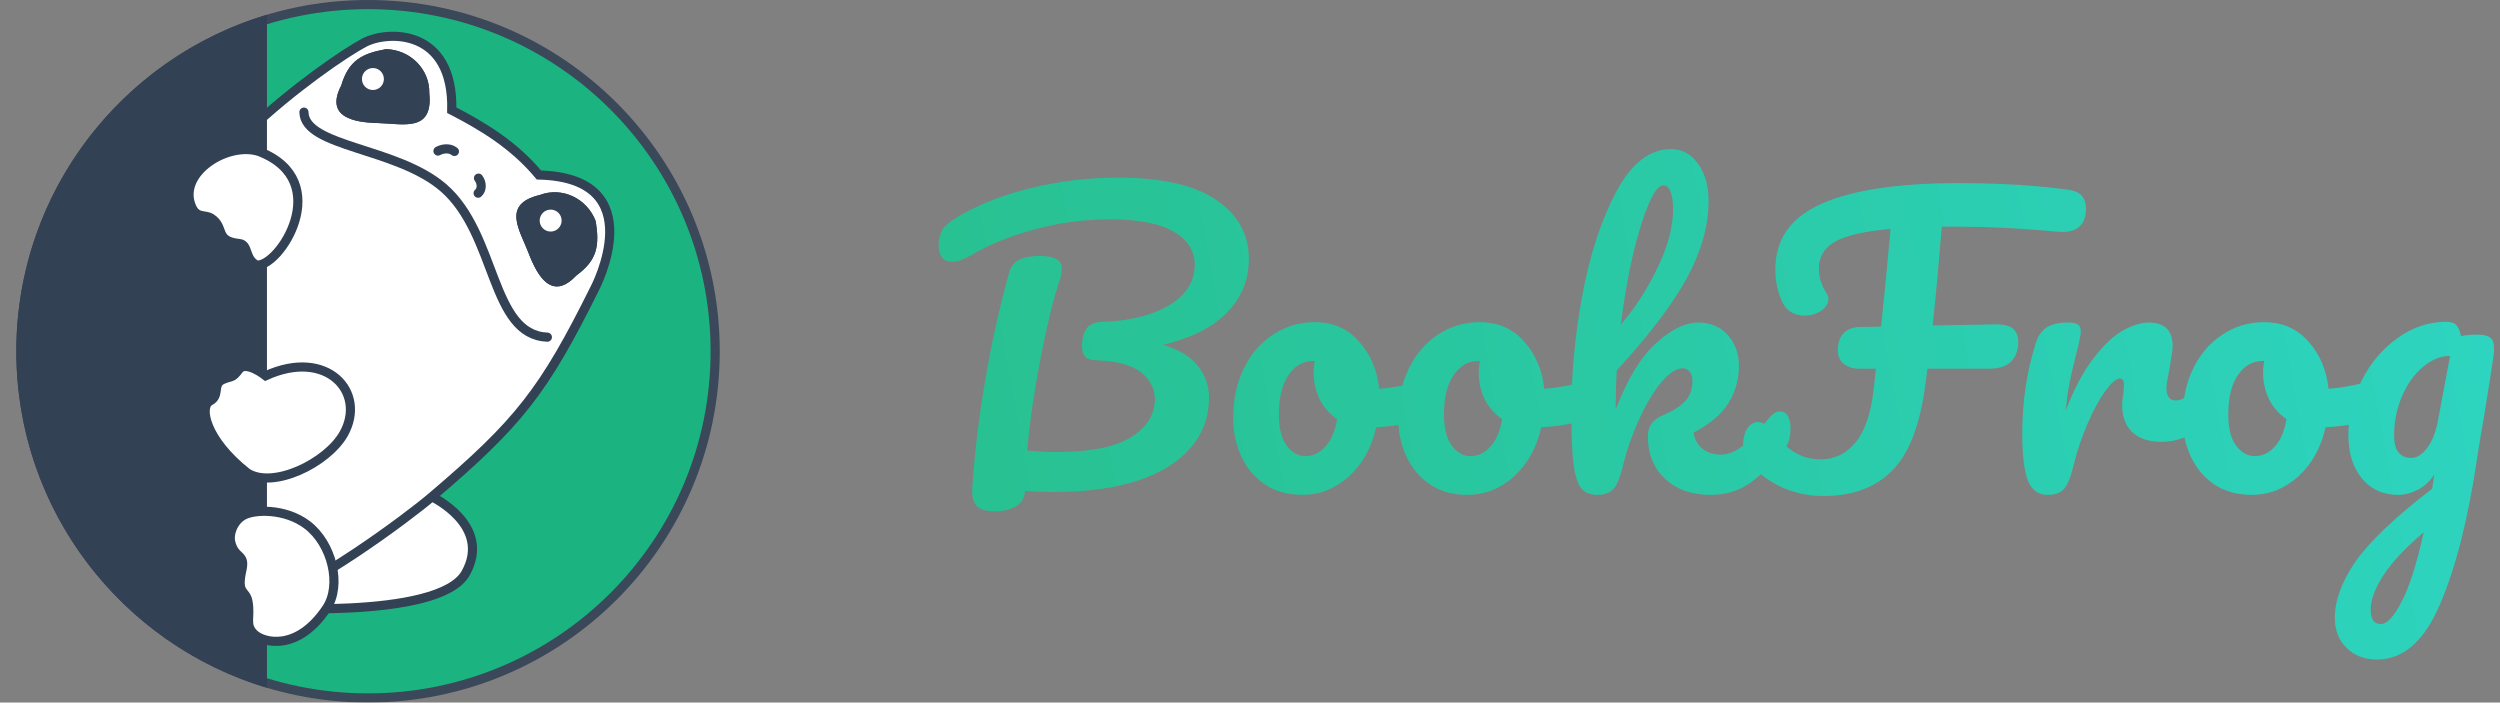
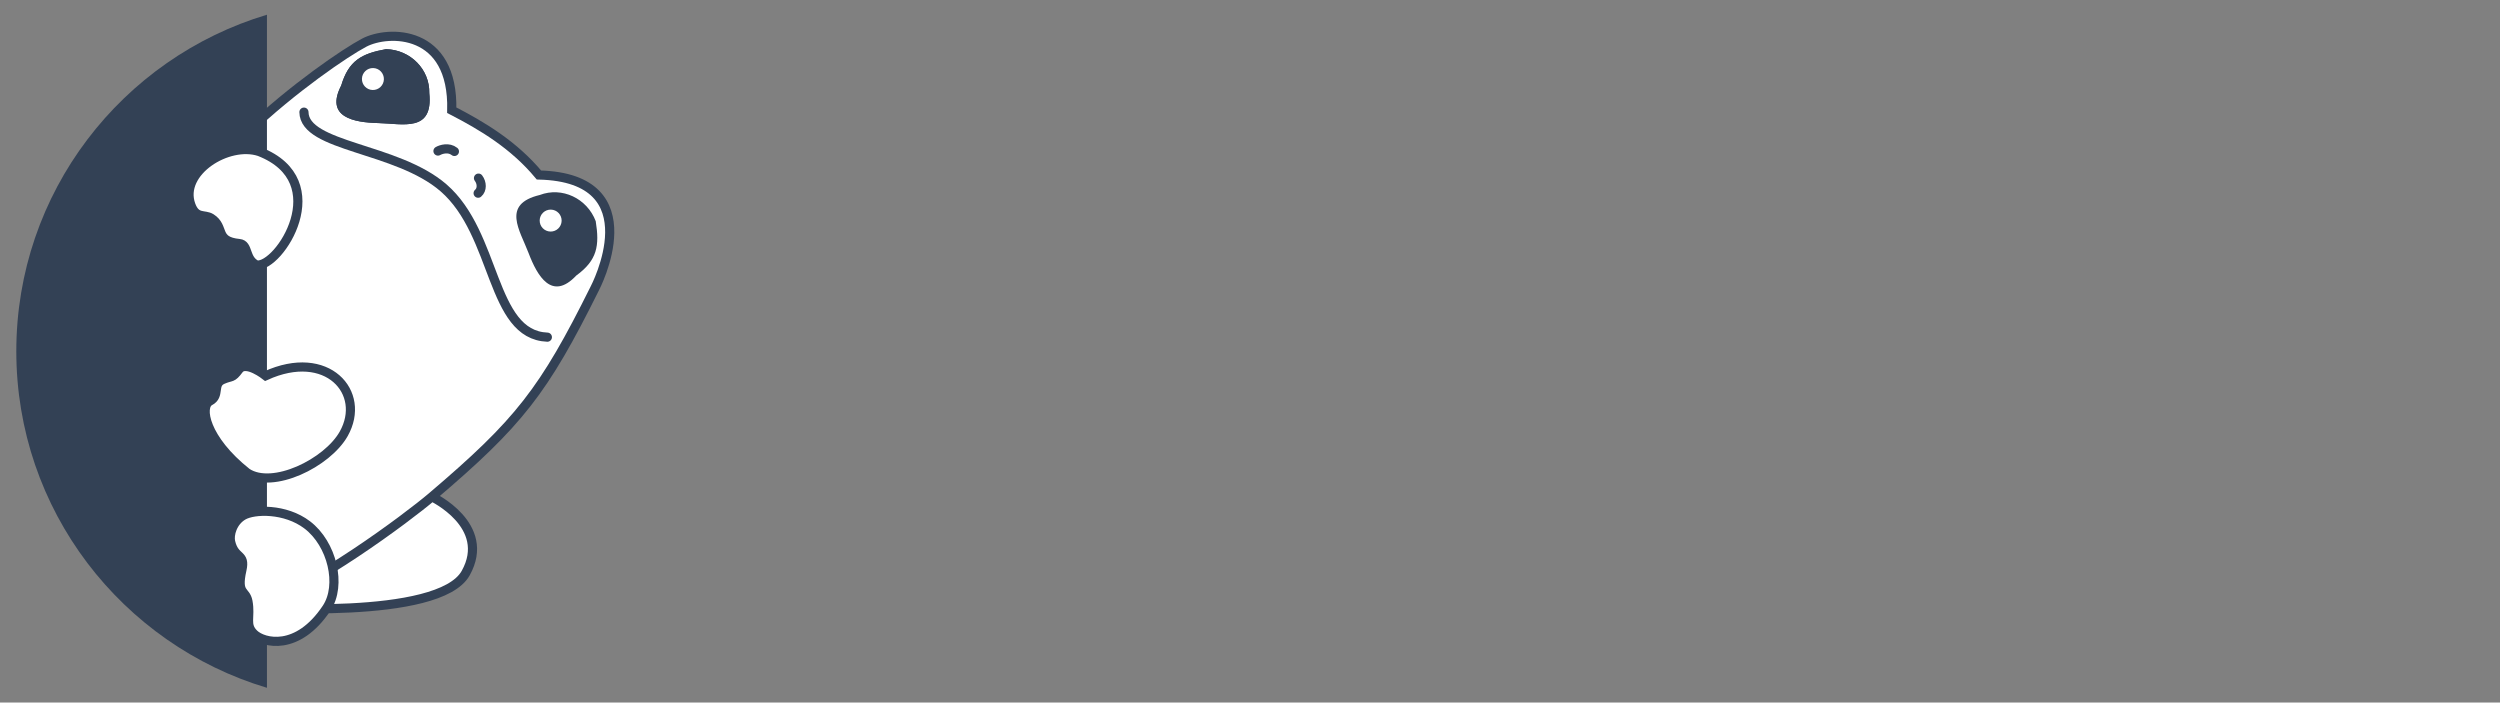
<svg xmlns="http://www.w3.org/2000/svg" width="2733" height="768" viewBox="0 0 2733 768" fill="none">
  <rect x="0" y="0" width="2733" height="768" fill="#808080" stroke="none" />
  <g clip-path="url(#clip0_321_2537)">
    <g opacity="0.9">
-       <path d="M781.825 384C781.825 593.31 611.923 763 402.325 763C192.727 763 22.825 593.31 22.825 384C22.825 174.69 192.727 5 402.325 5C611.923 5 781.825 174.69 781.825 384Z" fill="#10B981" stroke="#334155" stroke-width="10" />
-     </g>
+       </g>
    <path d="M398.133 46.647C424.477 32.781 496.027 31.585 493.872 120.488C527.462 137.807 561.479 158.138 589.184 191.319C714.147 194.348 650.196 315.334 650.196 315.334C594.462 427.516 567.551 461.936 472.125 543.086C472.125 543.086 538.285 574.198 509.115 626.506C479.944 678.815 278.131 663.5 278.131 663.5L268.655 580.666C269.188 558.673 213.325 467 213.325 467C213.325 467 267.511 235.791 268.657 188.551L269.723 144.564C320.408 96.278 377.948 57.271 398.133 46.647Z" fill="white" />
    <path d="M472.125 543.086C567.551 461.936 594.462 427.516 650.196 315.334C650.196 315.334 714.147 194.348 589.184 191.319C561.479 158.138 527.462 137.807 493.872 120.488C496.027 31.585 424.477 32.781 398.133 46.647C377.948 57.271 320.408 96.278 269.723 144.564C269.444 156.061 268.657 188.551 268.657 188.551C267.511 235.791 213.325 467 213.325 467C213.325 467 269.188 558.673 268.655 580.666L278.131 663.5M472.125 543.086C472.125 543.086 538.285 574.198 509.115 626.506C479.944 678.815 278.131 663.5 278.131 663.5M472.125 543.086C445.25 565.941 340.824 644 278.131 663.5M523.081 194.718C526.959 199.814 527.277 207.323 522.682 211.213M478.785 165.136C482.166 163.217 490.498 160.618 496.78 165.572" stroke="#334155" stroke-width="10" stroke-linecap="round" />
    <path fill-rule="evenodd" clip-rule="evenodd" d="M291.825 16.093V751.906C133.33 704.494 17.825 557.718 17.825 384C17.825 210.281 133.33 63.505 291.825 16.093Z" fill="#334155" />
    <path d="M332.273 122.574C332.84 161.099 433.591 160.926 484.814 205.294C543.53 256.153 535.933 366.08 598.39 368.594" stroke="#334155" stroke-width="10" stroke-linecap="round" />
    <path d="M469.315 101.888C473.771 145.009 440.285 135.195 413.507 134.546C386.729 133.896 355.145 128.129 372.988 93.552C381.153 66.242 395.342 58.583 421.968 53.727C448.746 54.376 469.944 75.939 469.315 101.888Z" fill="#334155" />
    <path d="M469.315 101.888C473.771 145.009 440.285 135.195 413.507 134.546C386.729 133.896 355.145 128.129 372.988 93.552C381.153 66.242 395.342 58.583 421.968 53.727C448.746 54.376 469.944 75.939 469.315 101.888Z" fill="#334155" />
    <path d="M590.086 213.152C547.936 223.283 568.324 251.602 577.837 276.642C587.351 301.681 603.289 329.552 629.969 301.229C653.012 284.451 655.518 268.522 651.248 241.797C641.734 216.757 614.351 203.932 590.086 213.152Z" fill="#334155" />
-     <path d="M590.086 213.152C547.936 223.283 568.324 251.602 577.837 276.642C587.351 301.681 603.289 329.552 629.969 301.229C653.012 284.451 655.518 268.522 651.248 241.797C641.734 216.757 614.351 203.932 590.086 213.152Z" fill="#334155" />
    <circle cx="407.672" cy="86.39" r="12" transform="rotate(1.388 407.672 86.39)" fill="white" />
    <circle cx="601.98" cy="241.144" r="12" transform="rotate(1.388 601.98 241.144)" fill="white" />
    <path d="M277.656 693.008C287.972 703.005 325.291 712.561 357.058 664.911C373.896 639.654 363.069 594.539 335.906 573.857C311.824 555.521 277.655 556.726 265.887 563.527C254.118 570.328 250.334 584.603 252.143 592.387C256.589 611.52 268.618 604.588 264.442 623.121C258.338 650.211 268.704 644.773 271.064 657.444C274.286 674.743 267.339 683.011 277.656 693.008Z" fill="white" stroke="#334155" stroke-width="10" />
    <path d="M243.478 414.94C231.782 420.01 241.047 432.45 229.43 438.475C217.813 444.501 223.731 480.018 269.894 516.699C298.033 535.368 357.696 506.223 375.73 474.287C401.258 429.08 357.544 380.097 290.463 410.758C290.463 410.758 268.856 393.622 261.215 403.912C253.575 414.201 253.581 410.561 243.478 414.94Z" fill="white" stroke="#334155" stroke-width="10" />
    <path d="M261.628 266.237C272.058 267.25 267.214 283.377 280.565 289.703C304.997 292.795 366.806 198.265 283.57 165.739C249.334 154.406 195.664 187.852 208.637 223.94C214.26 239.581 223.403 233.801 230.792 238.481C246.255 248.277 234.185 263.571 261.628 266.237Z" fill="white" stroke="#334155" stroke-width="10" />
-     <path fill-rule="evenodd" clip-rule="evenodd" d="M1954.21 454.6C1952.35 451.4 1949.68 449.8 1946.21 449.8C1942.21 449.8 1938.61 451.667 1935.41 455.4C1933.09 458.172 1930.84 460.797 1928.68 463.274C1926.39 462.025 1924.02 461.4 1921.57 461.4C1917.04 461.4 1913.17 463.8 1909.97 468.6C1907.04 473.4 1905.57 479 1905.57 485.4C1905.57 485.678 1905.57 485.955 1905.58 486.23C1905.58 486.323 1905.58 486.416 1905.58 486.509L1905.59 486.6C1905.59 486.704 1905.59 486.808 1905.6 486.912C1905.4 487.078 1905.21 487.24 1905.01 487.4C1897.28 493.8 1889.28 497 1881.01 497C1873.28 497 1866.61 494.867 1861.01 490.6C1855.68 486.067 1852.48 480.2 1851.41 473C1869.55 463.4 1882.35 452.467 1889.81 440.2C1897.28 427.933 1901.01 414.467 1901.01 399.8C1901.01 386.467 1896.88 375.267 1888.61 366.2C1880.61 357.133 1869.95 352.6 1856.61 352.6C1842.21 352.6 1826.75 360.2 1810.21 375.4C1793.68 390.333 1779.01 414.467 1766.21 447.8C1766.21 433.133 1766.61 418.867 1767.41 405C1802.88 366.333 1828.48 332.6 1844.21 303.8C1859.95 274.733 1867.81 246.733 1867.81 219.8C1867.81 203 1863.95 189.4 1856.21 179C1848.75 168.333 1838.88 163 1826.61 163C1803.68 163 1783.95 178.2 1767.41 208.6C1751.15 238.733 1738.75 276.067 1730.21 320.6C1723.84 354.921 1719.93 388.212 1718.46 420.474C1707.15 422.923 1697.04 424.432 1688.14 425C1686.01 404.467 1678.68 387.267 1666.14 373.4C1653.88 359.267 1637.61 352.2 1617.34 352.2C1600.81 352.2 1585.74 356.733 1572.14 365.8C1558.54 374.6 1547.88 387 1540.14 403C1537.27 408.849 1534.93 415.01 1533.12 421.486C1523.76 423.343 1515.28 424.515 1507.68 425C1505.54 404.467 1498.21 387.267 1485.67 373.4C1473.41 359.267 1457.14 352.2 1436.88 352.2C1420.34 352.2 1405.27 356.733 1391.67 365.8C1378.07 374.6 1367.41 387 1359.67 403C1351.94 418.733 1348.08 436.733 1348.08 457C1348.08 471.933 1351.01 485.8 1356.88 498.6C1362.74 511.4 1371.27 521.667 1382.48 529.4C1393.94 537.133 1407.68 541 1423.68 541C1442.61 541 1459.54 534.333 1474.48 521C1489.41 507.4 1499.41 489.4 1504.48 467C1512.89 466.649 1521 465.838 1528.8 464.565C1529.63 476.643 1532.48 487.988 1537.34 498.6C1543.21 511.4 1551.74 521.667 1562.94 529.4C1574.41 537.133 1588.14 541 1604.14 541C1623.08 541 1640.01 534.333 1654.94 521C1669.88 507.4 1679.88 489.4 1684.94 467C1696.51 466.518 1707.49 465.166 1717.89 462.943C1718.11 480.438 1718.75 494.19 1719.81 504.2C1721.15 516.733 1723.68 526.067 1727.41 532.2C1731.41 538.067 1737.55 541 1745.81 541C1754.08 541 1760.08 538.867 1763.81 534.6C1767.81 530.067 1771.28 521.533 1774.21 509C1778.48 491.667 1784.35 474.867 1791.81 458.6C1799.28 442.067 1807.28 428.6 1815.81 418.2C1824.61 407.8 1832.61 402.6 1839.81 402.6C1842.75 402.6 1845.15 403.8 1847.01 406.2C1849.15 408.6 1850.21 412.2 1850.21 417C1850.21 425.267 1847.68 432.333 1842.61 438.2C1837.55 443.8 1829.15 449.133 1817.41 454.2C1806.75 458.733 1801.41 466.2 1801.41 476.6C1801.41 496.067 1807.68 511.667 1820.21 523.4C1832.75 535.133 1849.28 541 1869.81 541C1886.61 541 1901.15 536.6 1913.41 527.8C1917.32 524.999 1921.21 521.901 1925.08 518.506C1930.39 522.878 1936.56 526.909 1943.57 530.6C1958.77 538.333 1975.44 542.2 1993.57 542.2C2025.57 542.2 2050.64 532.867 2068.77 514.2C2087.17 495.533 2099.17 464.2 2104.77 420.2L2107.17 403H2175.57C2185.44 403 2193.04 400.467 2198.37 395.4C2203.7 390.067 2206.37 382.867 2206.37 373.8C2206.37 367.933 2204.64 363.267 2201.17 359.8C2197.97 356.333 2191.44 354.6 2181.57 354.6L2112.77 355.8C2116.24 323.267 2119.57 287.267 2122.77 247.8H2140.77C2157.84 247.8 2174.1 248.2 2189.57 249C2205.3 249.8 2221.04 250.867 2236.77 252.2L2250.77 253.4C2270.5 254.733 2280.37 246.2 2280.37 227.8C2280.37 222.2 2278.9 217.667 2275.97 214.2C2273.3 210.733 2268.24 208.467 2260.77 207.4C2226.1 202.6 2186.1 200.2 2140.77 200.2C2075.44 200.2 2025.7 207.667 1991.57 222.6C1957.7 237.533 1940.77 261.533 1940.77 294.6C1940.77 304.733 1942.24 313.933 1945.17 322.2C1948.1 330.467 1951.17 335.933 1954.37 338.6C1959.44 342.867 1965.57 345 1972.77 345C1979.44 345 1985.44 343.267 1990.77 339.8C1996.1 336.067 1998.77 331.8 1998.77 327C1998.77 324.6 1997.97 322.2 1996.37 319.8C1991.04 311.533 1988.37 302.867 1988.37 293.8C1988.37 280.733 1994.24 270.867 2005.97 264.2C2017.7 257.533 2037.97 252.867 2066.77 250.2C2063.04 292.067 2059.57 327.667 2056.37 357C2049.17 357.267 2041.84 357.4 2034.37 357.4C2026.1 357.4 2019.84 359.667 2015.57 364.2C2011.3 368.467 2009.17 374.733 2009.17 383C2009.17 389.4 2011.3 394.333 2015.57 397.8C2020.1 401.267 2025.44 403 2031.57 403H2050.77L2048.37 425C2045.44 451.667 2038.77 471.267 2028.37 483.8C2018.24 496.067 2005.57 502.2 1990.37 502.2C1976.18 502.2 1963.72 497.484 1952.97 488.051C1955.93 482.703 1957.41 475.952 1957.41 467.8C1957.41 462.2 1956.35 457.8 1954.21 454.6ZM1802.21 223.4C1808.08 209.533 1813.41 202.6 1818.21 202.6C1821.68 202.6 1824.35 204.867 1826.21 209.4C1828.08 213.933 1829.01 220.467 1829.01 229C1829.01 247.667 1823.55 268.467 1812.61 291.4C1801.95 314.333 1788.35 335.533 1771.81 355C1775.28 327.533 1779.68 302.2 1785.01 279C1790.61 255.533 1796.35 237 1802.21 223.4ZM1341.28 341.8C1357.28 325.267 1365.28 305.667 1365.28 283C1365.28 256.333 1353.41 234.867 1329.68 218.6C1305.94 202.333 1269.94 194.2 1221.68 194.2C1190.21 194.2 1159.41 197.8 1129.28 205C1099.14 212.2 1072.88 222.2 1050.48 235C1039.81 241.133 1033.01 246.6 1030.08 251.4C1027.41 256.2 1026.08 261.933 1026.08 268.6C1026.08 273.667 1027.28 277.933 1029.68 281.4C1032.34 284.6 1036.08 286.2 1040.88 286.2C1046.74 286.2 1053.94 283.667 1062.48 278.6C1081.14 267.4 1103.81 258.2 1130.48 251C1157.14 243.533 1184.74 239.8 1213.28 239.8C1244.74 239.8 1268.08 244.333 1283.28 253.4C1298.48 262.2 1306.08 274.333 1306.08 289.8C1306.08 302.067 1301.68 312.867 1292.88 322.2C1284.08 331.267 1271.94 338.333 1256.48 343.4C1241.28 348.467 1224.21 351.267 1205.28 351.8C1196.74 352.067 1190.88 354.6 1187.68 359.4C1184.48 364.2 1182.88 370.467 1182.88 378.2C1182.88 383.533 1183.94 387.4 1186.08 389.8C1188.21 392.2 1191.94 393.533 1197.28 393.8C1220.74 394.6 1237.41 399 1247.28 407C1257.41 415 1262.48 424.867 1262.48 436.6C1262.48 453.4 1253.68 467.267 1236.08 478.2C1218.74 488.867 1191.41 494.2 1154.08 494.2C1146.08 494.2 1135.68 493.667 1122.88 492.6C1125.81 460.333 1130.74 426.467 1137.68 391C1144.61 355.267 1151.54 327 1158.48 306.2C1160.08 301.4 1160.88 297.133 1160.88 293.4C1160.88 284.333 1152.74 279.8 1136.48 279.8C1127.41 279.8 1120.08 281.133 1114.48 283.8C1108.88 286.467 1105.14 291.133 1103.28 297.8C1092.61 335.933 1083.81 375.533 1076.88 416.6C1069.94 457.4 1065.28 496.467 1062.88 533.8C1062.34 542.067 1063.81 548.333 1067.28 552.6C1071.01 556.867 1077.68 559 1087.28 559C1096.88 559 1104.74 557.133 1110.88 553.4C1117.01 549.667 1120.21 544.067 1120.48 536.6C1128.48 537.4 1139.14 537.8 1152.48 537.8C1188.21 537.8 1218.74 533.667 1244.08 525.4C1269.41 516.867 1288.61 504.867 1301.68 489.4C1315.01 473.933 1321.68 455.667 1321.68 434.6C1321.68 421.267 1317.41 409.533 1308.88 399.4C1300.34 389 1287.81 381.533 1271.28 377C1301.94 369.8 1325.28 358.067 1341.28 341.8ZM1448.88 488.2C1442.74 495.133 1435.41 498.6 1426.88 498.6C1419.14 498.6 1412.34 494.733 1406.48 487C1400.88 479.267 1398.08 468.067 1398.08 453.4C1398.08 434.733 1401.54 420.333 1408.48 410.2C1415.68 399.8 1424.61 394.6 1435.27 394.6H1437.27C1436.48 398.867 1436.08 403.133 1436.08 407.4C1436.08 417.533 1438.21 427.133 1442.48 436.2C1447.01 445.267 1453.41 452.6 1461.67 458.2C1459.54 471.267 1455.27 481.267 1448.88 488.2ZM1607.34 498.6C1615.88 498.6 1623.21 495.133 1629.34 488.2C1635.74 481.267 1640.01 471.267 1642.14 458.2C1633.88 452.6 1627.48 445.267 1622.94 436.2C1618.68 427.133 1616.54 417.533 1616.54 407.4C1616.54 403.133 1616.94 398.867 1617.74 394.6H1615.74C1605.08 394.6 1596.14 399.8 1588.94 410.2C1582.01 420.333 1578.54 434.733 1578.54 453.4C1578.54 468.067 1581.34 479.267 1586.94 487C1592.81 494.733 1599.61 498.6 1607.34 498.6ZM2216.73 525C2221 535.667 2228.2 541 2238.33 541C2246.6 541 2252.6 538.867 2256.33 534.6C2260.33 530.067 2263.8 521.533 2266.73 509C2270.73 492.733 2275.93 477.267 2282.33 462.6C2288.73 447.933 2295.13 436.2 2301.53 427.4C2308.2 418.333 2313.53 413.8 2317.53 413.8C2320.47 413.8 2321.93 415.933 2321.93 420.2C2321.93 422.067 2321.67 425.667 2321.13 431C2320.33 435 2319.93 439 2319.93 443C2319.93 455.267 2323.53 465 2330.73 472.2C2338.2 479.4 2349 483 2363.13 483C2371.85 483 2380.16 481.385 2388.07 478.155C2389.54 485.248 2391.77 492.063 2394.77 498.6C2400.63 511.4 2409.17 521.667 2420.37 529.4C2431.83 537.133 2445.57 541 2461.57 541C2480.5 541 2497.43 534.333 2512.37 521C2527.3 507.4 2537.3 489.4 2542.37 467C2551.15 466.634 2559.6 465.766 2567.71 464.395C2567.39 468.158 2567.23 471.959 2567.23 475.8C2567.23 495.267 2572.17 511 2582.03 523C2591.9 535 2605.1 541 2621.63 541C2628.83 541 2636.03 539.133 2643.23 535.4C2650.7 531.4 2656.7 525.8 2661.23 518.6L2658.83 534.2C2617.77 565.933 2589.77 592.6 2574.83 614.2C2559.9 636.067 2552.43 656.467 2552.43 675.4C2552.43 689 2556.7 699.933 2565.23 708.2C2573.77 716.733 2584.83 721 2598.43 721C2627.23 721 2650.17 701 2667.23 661C2684.57 621.267 2698.3 567 2708.43 498.2C2709.5 490.733 2712.03 475.4 2716.03 452.2C2721.63 417.8 2724.97 396.467 2726.03 388.2C2726.3 386.333 2726.43 383.8 2726.43 380.6C2726.43 374.733 2724.97 370.867 2722.03 369C2719.37 366.867 2714.7 365.8 2708.03 365.8C2701.37 365.8 2695.5 366.333 2690.43 367.4C2689.1 361.533 2687.37 357.533 2685.23 355.4C2683.37 353 2679.5 351.8 2673.63 351.8C2655.23 351.8 2637.77 357.667 2621.23 369.4C2604.97 380.867 2591.9 396.2 2582.03 415.4C2581.31 416.782 2580.62 418.171 2579.95 419.565C2566.98 422.553 2555.52 424.365 2545.57 425C2543.43 404.467 2536.1 387.267 2523.57 373.4C2511.3 359.267 2495.03 352.2 2474.77 352.2C2458.23 352.2 2443.17 356.733 2429.57 365.8C2415.97 374.6 2405.3 387 2397.57 403C2392.7 412.89 2389.37 423.677 2387.57 435.358C2384.19 436.986 2381.12 437.8 2378.33 437.8C2371.67 437.8 2368.33 433.133 2368.33 423.8C2368.33 421.133 2369.4 414.467 2371.53 403.8C2373.93 390.467 2375.13 382.067 2375.13 378.6C2375.13 361.267 2366.47 352.6 2349.13 352.6C2340.33 352.6 2330.6 355.667 2319.93 361.8C2309.53 367.933 2298.87 378.2 2287.93 392.6C2277 407 2267.13 425.667 2258.33 448.6C2259.4 436.867 2260.73 427 2262.33 419C2263.93 411 2266.07 401.667 2268.73 391C2272.73 376.067 2274.73 366.467 2274.73 362.2C2274.73 358.467 2273.67 355.933 2271.53 354.6C2269.4 353.267 2265.67 352.6 2260.33 352.6C2250.47 352.6 2242.73 354.467 2237.13 358.2C2231.8 361.667 2227.93 367.267 2225.53 375C2215.67 406.2 2210.73 439.133 2210.73 473.8C2210.73 497.267 2212.73 514.333 2216.73 525ZM2464.77 498.6C2473.3 498.6 2480.63 495.133 2486.77 488.2C2493.17 481.267 2497.43 471.267 2499.57 458.2C2491.3 452.6 2484.9 445.267 2480.37 436.2C2476.1 427.133 2473.97 417.533 2473.97 407.4C2473.97 403.133 2474.37 398.867 2475.17 394.6H2473.17C2462.5 394.6 2453.57 399.8 2446.37 410.2C2439.43 420.333 2435.97 434.733 2435.97 453.4C2435.97 468.067 2438.77 479.267 2444.37 487C2450.23 494.733 2457.03 498.6 2464.77 498.6ZM2653.63 489.4C2648.03 496.867 2642.17 500.6 2636.03 500.6C2630.17 500.6 2625.5 498.6 2622.03 494.6C2618.83 490.6 2617.23 484.467 2617.23 476.2C2617.23 461.267 2620.03 447.133 2625.63 433.8C2631.23 420.467 2638.7 409.8 2648.03 401.8C2657.37 393.533 2667.5 389.267 2678.43 389L2665.63 457.4C2663.23 471.267 2659.23 481.933 2653.63 489.4ZM2625.23 658.2C2616.97 674.2 2609.5 682.2 2602.83 682.2C2598.83 682.2 2595.9 680.733 2594.03 677.8C2592.43 674.867 2591.63 671.133 2591.63 666.6C2591.63 655.933 2596.17 643.533 2605.23 629.4C2614.3 615.267 2629.1 599.4 2649.63 581.8C2641.9 616.733 2633.77 642.2 2625.23 658.2Z" fill="url(#paint0_linear_321_2537)" />
  </g>
  <defs>
    <linearGradient id="paint0_linear_321_2537" x1="2684.5" y1="189" x2="903" y2="509.5" gradientUnits="userSpaceOnUse">
      <stop stop-color="#2DD4BF" />
      <stop offset="1" stop-color="#27BF8D" />
    </linearGradient>
    <clipPath id="clip0_321_2537">
      <rect width="2733" height="768" fill="white" />
    </clipPath>
  </defs>
</svg>